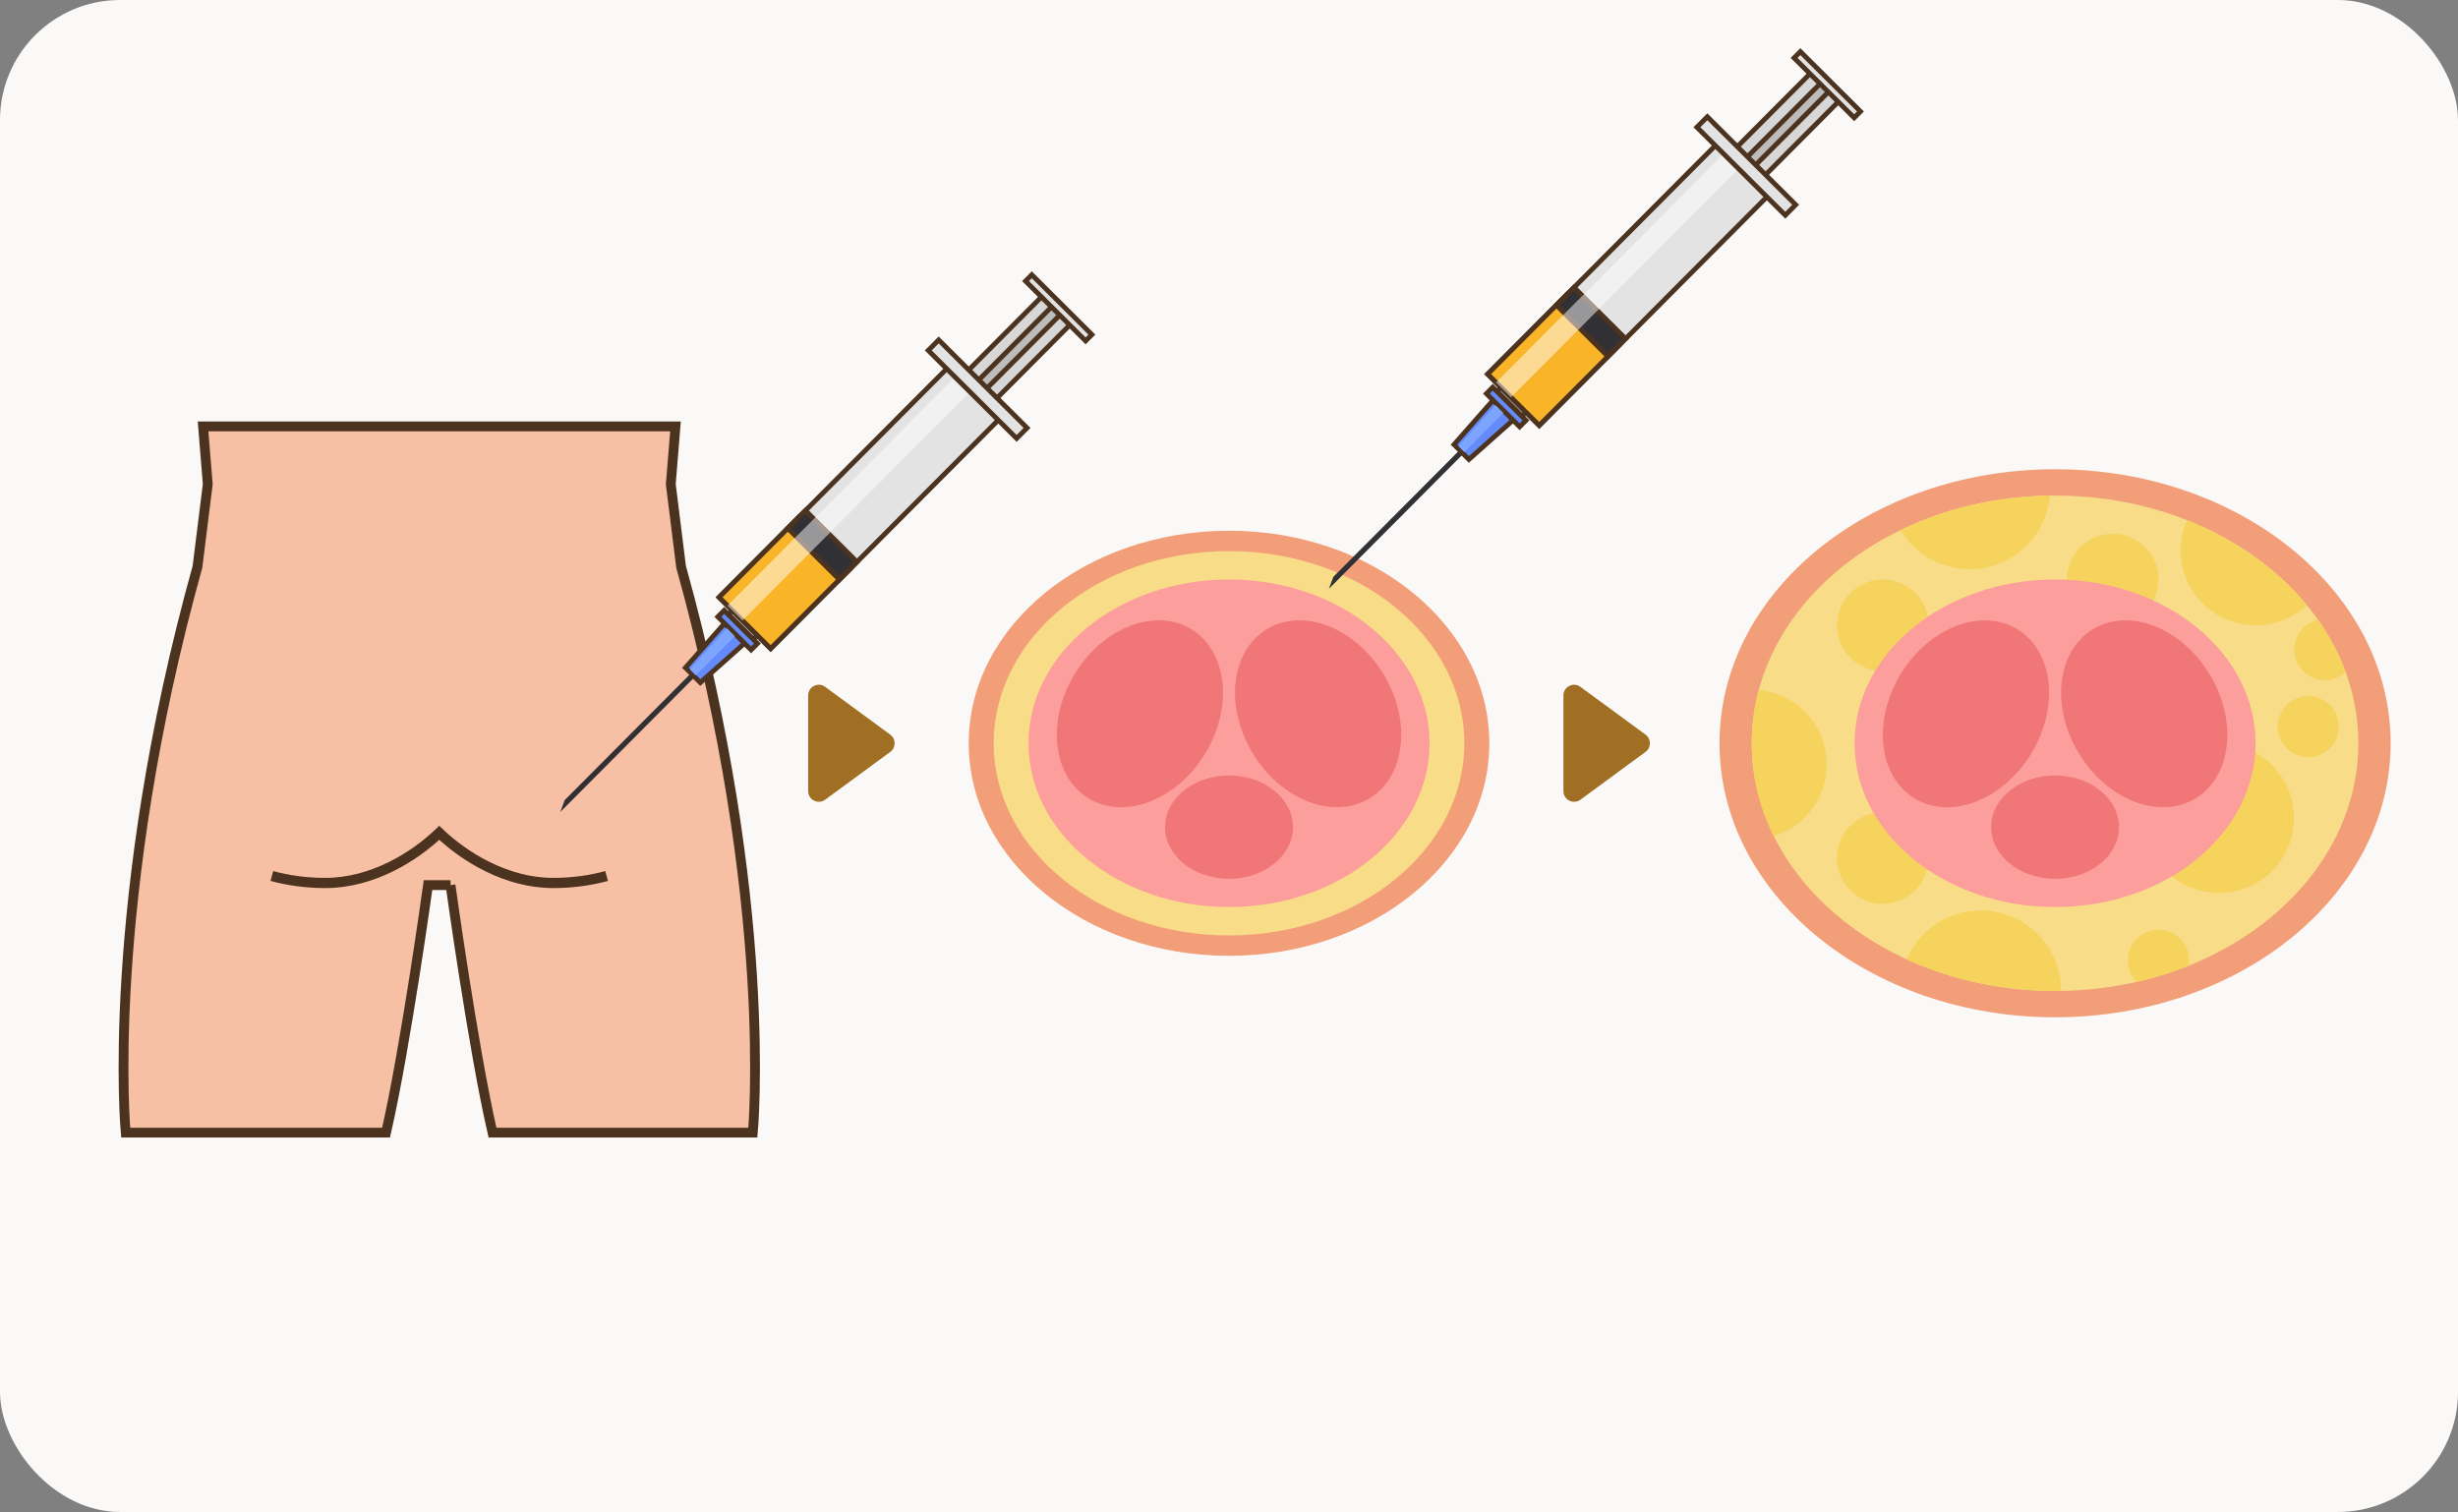
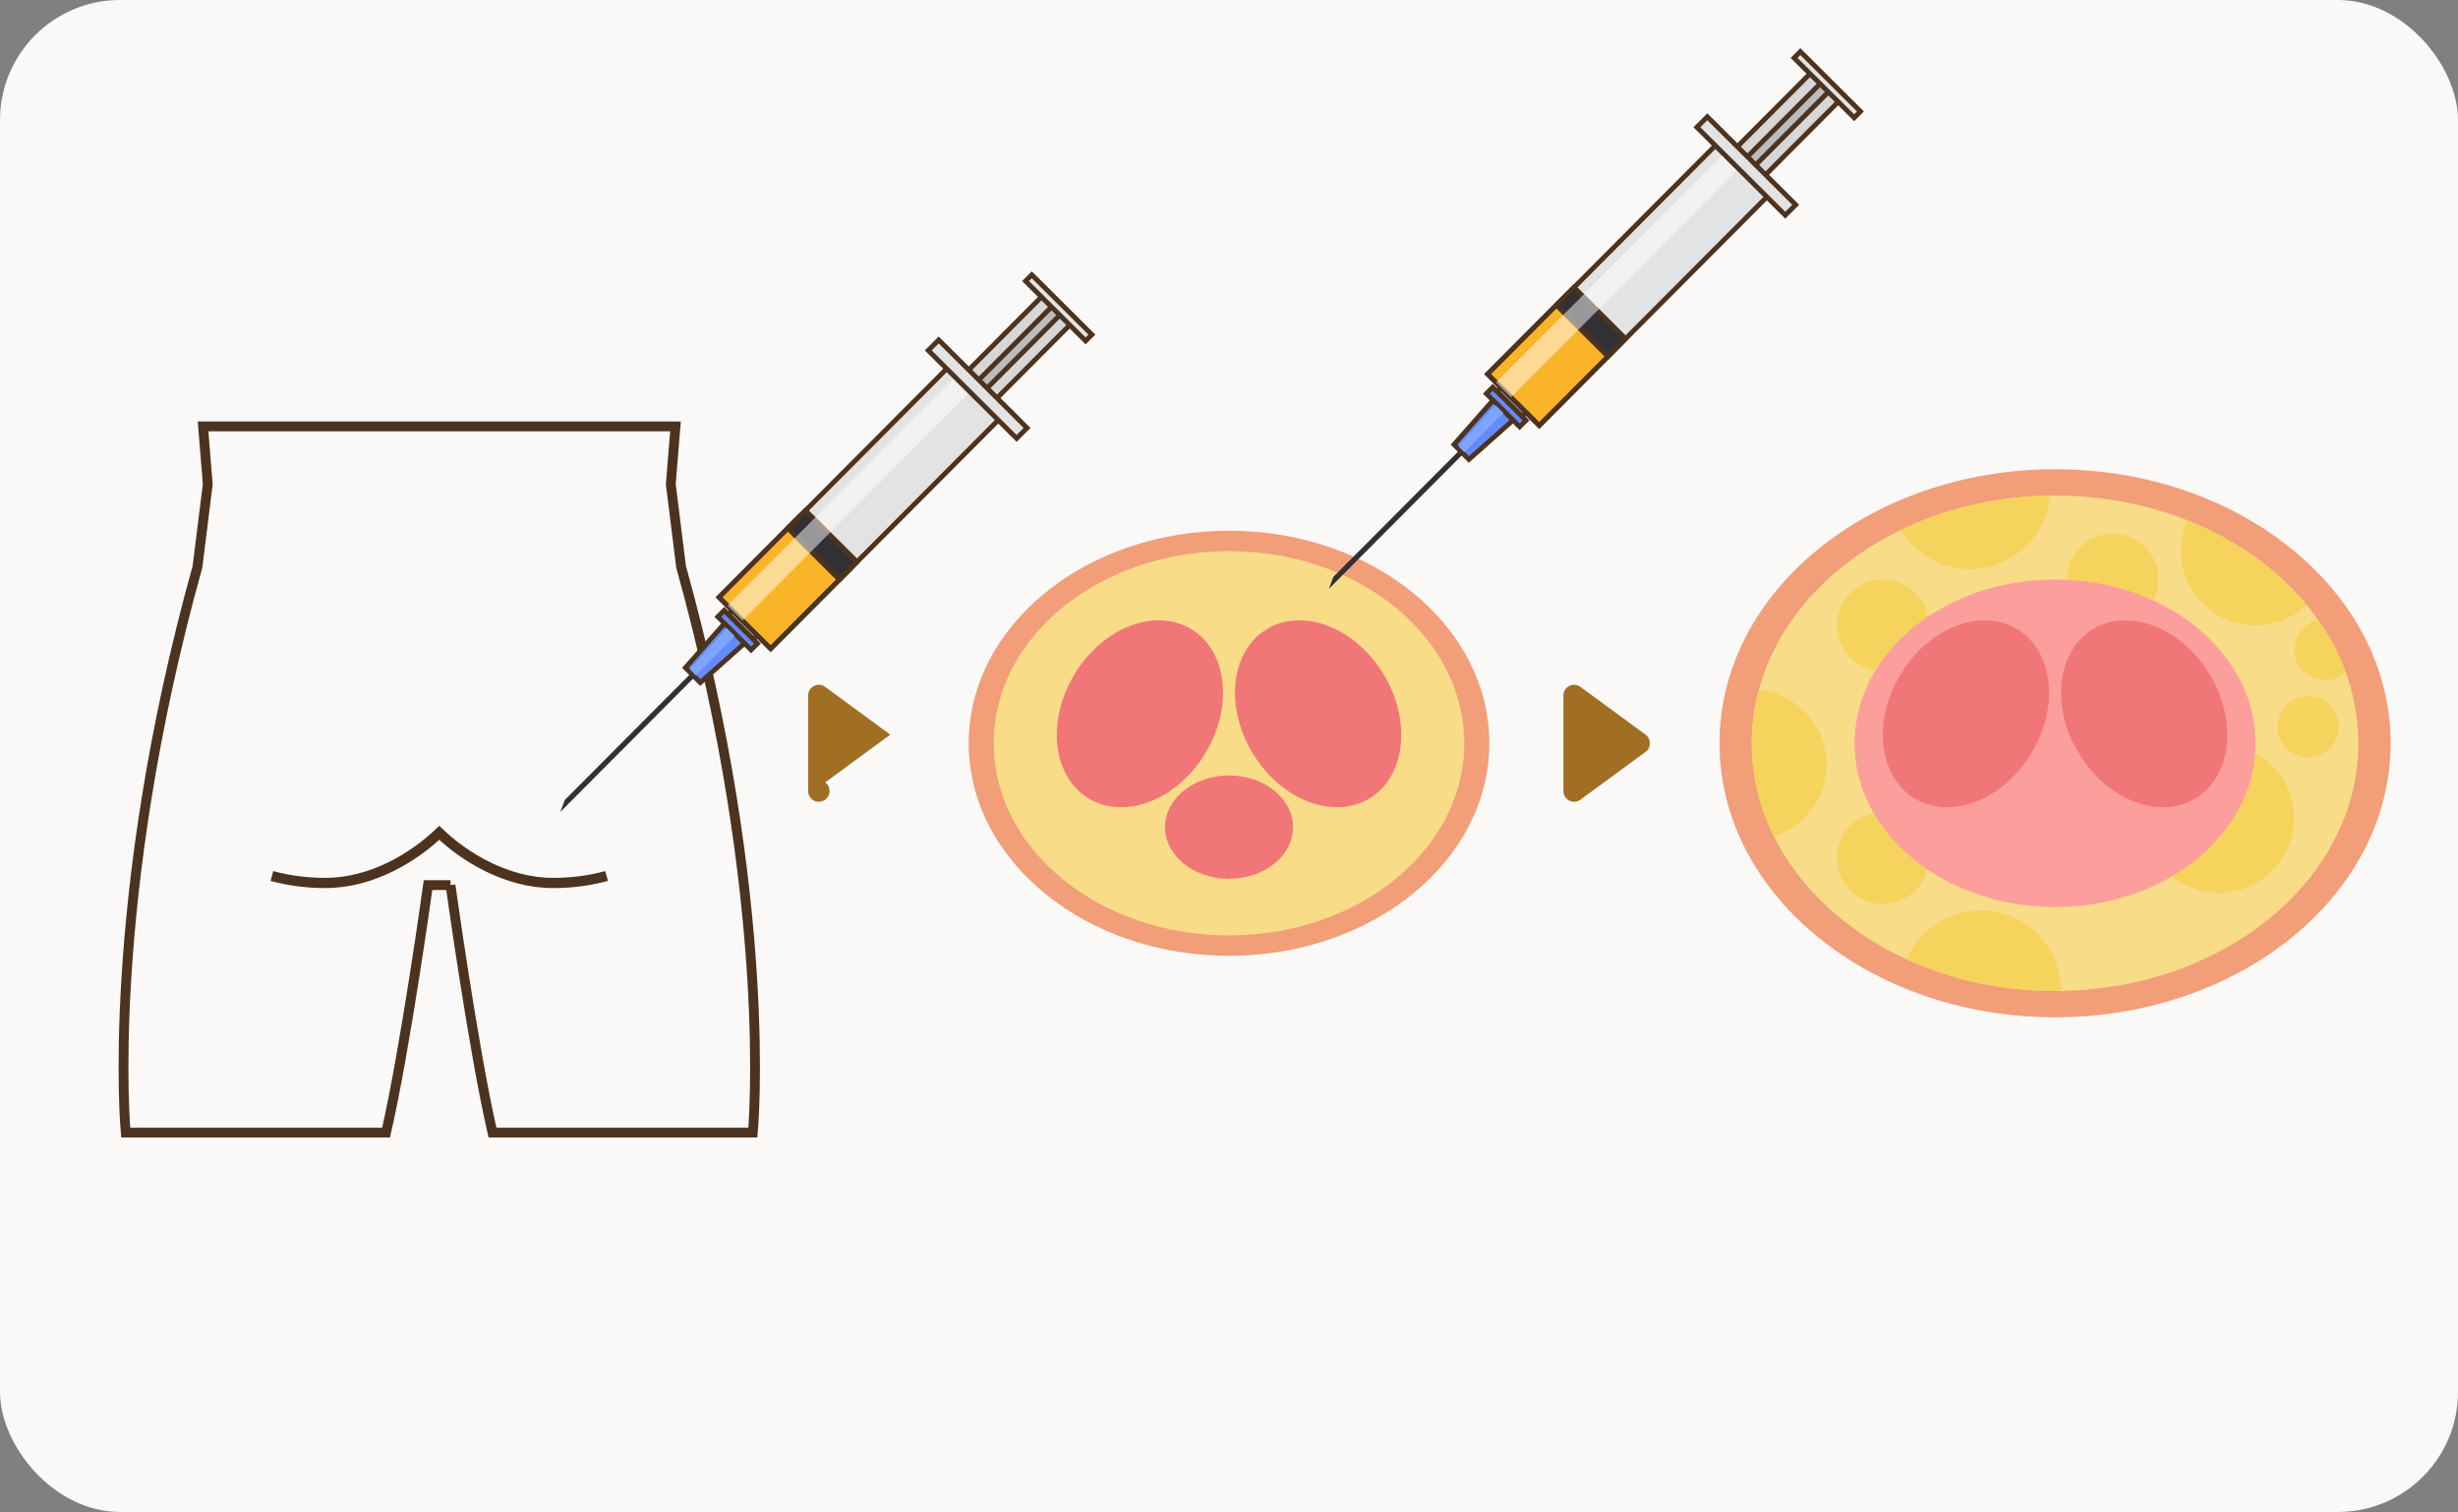
<svg xmlns="http://www.w3.org/2000/svg" id="_圖層_1" data-name="圖層 1" viewBox="0 0 50.139 30.845">
  <rect x="0" y="0" width="50.139" height="30.845" fill="#808080" stroke="none" />
  <defs>
    <clipPath id="clippath">
      <ellipse cx="41.92" cy="15.163" rx="6.187" ry="5.053" style="fill: #f8dc88; stroke-width: 0px;" />
    </clipPath>
    <clipPath id="clippath-1">
      <path d="m-8.303,12.989c-1.474.22-3.137.347-4.901.353-1.765-.007-3.427-.134-4.901-.353-.067.469-.562,2.055-.06,3.89.262.958.739,1.687.734,2.682l-.152,6.067h8.757l-.152-6.067c-.005-.995.472-1.724.734-2.682.502-1.835.007-3.421-.06-3.89Z" style="fill: none; stroke-width: 0px;" />
    </clipPath>
    <clipPath id="clippath-2">
      <path d="m9.19,18.057s.46,3.329.856,5.049h5.311s.443-4.692-1.464-11.543l-.21-1.685.096-1.179H4.142l.096,1.179-.21,1.685c-1.907,6.851-1.464,11.543-1.464,11.543h5.311c.396-1.72.856-5.049.856-5.049h.46Z" style="fill: #f7c0a4; stroke: #4c331f; stroke-miterlimit: 10; stroke-width: .2px;" />
    </clipPath>
  </defs>
  <g>
    <rect width="50.139" height="30.845" rx="2.45" ry="2.45" style="fill: #faf9f7; stroke-width: 0px;" />
    <g>
      <path d="m33.566,14.987l-1.328-.975c-.144-.106-.347-.003-.347.176v1.95c0,.179.203.282.347.176l1.328-.975c.119-.087.119-.265,0-.352Z" style="fill: #a16f24; stroke-width: 0px;" />
-       <path d="m18.16,14.987l-1.328-.975c-.144-.106-.347-.003-.347.176v1.95c0,.179.203.282.347.176l1.328-.975c.119-.087.119-.265,0-.352Z" style="fill: #a16f24; stroke-width: 0px;" />
+       <path d="m18.16,14.987l-1.328-.975c-.144-.106-.347-.003-.347.176v1.95c0,.179.203.282.347.176c.119-.087.119-.265,0-.352Z" style="fill: #a16f24; stroke-width: 0px;" />
    </g>
  </g>
  <ellipse cx="41.92" cy="15.163" rx="6.845" ry="5.59" style="fill: #f29e79; stroke-width: 0px;" />
  <g>
    <ellipse cx="41.92" cy="15.163" rx="6.187" ry="5.053" style="fill: #f8dc88;" />
    <g style="clip-path: url(#clippath);">
      <g>
        <circle cx="40.179" cy="9.97" r="1.641" style="fill: #f5d35d; stroke-width: 0px;" />
        <circle cx="40.402" cy="20.215" r="1.641" style="fill: #f5d35d; stroke-width: 0px;" />
        <circle cx="46.011" cy="11.23" r="1.527" style="fill: #f5d35d; stroke-width: 0px;" />
        <circle cx="35.733" cy="15.597" r="1.527" style="fill: #f5d35d; stroke-width: 0px;" />
        <circle cx="45.265" cy="16.689" r="1.527" style="fill: #f5d35d; stroke-width: 0px;" />
        <circle cx="43.095" cy="11.822" r=".935" style="fill: #f5d35d; stroke-width: 0px;" />
        <circle cx="38.407" cy="17.503" r=".935" style="fill: #f5d35d; stroke-width: 0px;" />
        <circle cx="38.407" cy="12.757" r=".935" style="fill: #f5d35d; stroke-width: 0px;" />
        <circle cx="47.423" cy="13.252" r=".624" style="fill: #f5d35d; stroke-width: 0px;" />
-         <circle cx="44.03" cy="19.591" r=".624" style="fill: #f5d35d; stroke-width: 0px;" />
        <circle cx="47.084" cy="14.823" r=".624" style="fill: #f5d35d; stroke-width: 0px;" />
      </g>
    </g>
  </g>
  <g style="clip-path: url(#clippath-1);">
    <ellipse cx="-13.004" cy="9.169" rx="15.374" ry="9.802" style="fill: none; stroke: #fff; stroke-dasharray: 0 .5; stroke-linecap: round; stroke-linejoin: round; stroke-width: .2px;" />
  </g>
  <g>
-     <path d="m9.19,18.057s.46,3.329.856,5.049h5.311s.443-4.692-1.464-11.543l-.21-1.685.096-1.179H4.142l.096,1.179-.21,1.685c-1.907,6.851-1.464,11.543-1.464,11.543h5.311c.396-1.72.856-5.049.856-5.049h.46Z" style="fill: #f7c0a4;" />
    <g style="clip-path: url(#clippath-2);">
      <path d="m12.374,17.871c-.335.091-.703.142-1.089.142-.968,0-1.821-.541-2.325-1.023-.504.482-1.357,1.023-2.325,1.023-.386,0-.754-.051-1.089-.142" style="fill: none; stroke: #4c331f; stroke-miterlimit: 10; stroke-width: .208px;" />
    </g>
    <path d="m9.19,18.057s.46,3.329.856,5.049h5.311s.443-4.692-1.464-11.543l-.21-1.685.096-1.179H4.142l.096,1.179-.21,1.685c-1.907,6.851-1.464,11.543-1.464,11.543h5.311c.396-1.72.856-5.049.856-5.049h.46Z" style="fill: none; stroke: #4c331f; stroke-miterlimit: 10; stroke-width: .2px;" />
  </g>
  <g>
    <ellipse cx="25.07" cy="15.163" rx="5.31" ry="4.336" style="fill: #f29e79; stroke-width: 0px;" />
    <ellipse cx="25.07" cy="15.163" rx="4.8" ry="3.92" style="fill: #f8dc88; stroke-width: 0px;" />
-     <ellipse cx="25.07" cy="15.163" rx="4.09" ry="3.341" style="fill: #fc9f9c; stroke-width: 0px;" />
    <g>
      <g>
        <ellipse cx="23.252" cy="14.562" rx="2.019" ry="1.559" transform="translate(-1.263 26.878) rotate(-58.733)" style="fill: #f17677; stroke-width: 0px;" />
        <ellipse cx="26.888" cy="14.562" rx="1.559" ry="2.019" transform="translate(-3.653 16.07) rotate(-31.267)" style="fill: #f17677; stroke-width: 0px;" />
      </g>
      <ellipse cx="25.07" cy="16.874" rx="1.305" ry="1.054" style="fill: #f17677; stroke-width: 0px;" />
    </g>
  </g>
  <ellipse cx="41.92" cy="15.163" rx="4.09" ry="3.341" style="fill: #fc9f9c; stroke-width: 0px;" />
  <g>
    <g>
      <ellipse cx="40.102" cy="14.562" rx="2.019" ry="1.559" transform="translate(6.841 41.282) rotate(-58.733)" style="fill: #f17677; stroke-width: 0px;" />
      <ellipse cx="43.738" cy="14.562" rx="1.559" ry="2.019" transform="translate(-1.205 24.816) rotate(-31.267)" style="fill: #f17677; stroke-width: 0px;" />
    </g>
-     <ellipse cx="41.92" cy="16.874" rx="1.305" ry="1.054" style="fill: #f17677; stroke-width: 0px;" />
  </g>
  <g id="g1411">
    <polygon points="11.429 16.565 11.52 16.321 14.144 13.686 14.22 13.762 11.429 16.565" style="fill: #313035; stroke-width: 0px;" />
    <g id="rect1400">
      <rect x="15.031" y="12.374" width=".274" height=".72" transform="translate(-4.559 14.495) rotate(-45.117)" style="fill: #e3e3e3; stroke: #4c331f; stroke-miterlimit: 10; stroke-width: .1px;" />
    </g>
    <g id="rect1401">
      <rect x="18.476" y="7.177" width="3.644" height=".813" transform="translate(.601 16.614) rotate(-45.117)" style="fill: #d7d7d7; stroke: #4c331f; stroke-miterlimit: 10; stroke-width: .1px;" />
    </g>
    <g id="rect1402">
      <rect x="18.477" y="7.466" width="3.644" height=".238" transform="translate(.6 16.615) rotate(-45.117)" style="fill: #bcbcbc; stroke: #4c331f; stroke-miterlimit: 10; stroke-width: .1px;" />
    </g>
    <g id="rect1403">
      <rect x="14.206" y="9.589" width="6.711" height="1.484" transform="translate(-2.151 15.484) rotate(-45.117)" style="fill: #e3e3e3; stroke: #4c331f; stroke-miterlimit: 10; stroke-width: .1px;" />
    </g>
    <g id="rect1404">
      <rect x="14.856" y="11.152" width="2.297" height="1.484" transform="translate(-3.717 14.841) rotate(-45.117)" style="fill: #f9b428; stroke: #4c331f; stroke-miterlimit: 10; stroke-width: .1px;" />
    </g>
    <g id="rect1405">
      <rect x="16.521" y="10.378" width=".509" height="1.484" transform="translate(-2.941 15.159) rotate(-45.117)" style="fill: #313035; stroke: #4c331f; stroke-miterlimit: 10; stroke-width: .1px;" />
    </g>
    <g id="rect1406" style="isolation: isolate; opacity: .5;">
      <rect x="14.024" y="9.961" width="6.579" height=".43" transform="translate(-2.114 15.262) rotate(-45.117)" style="fill: #fff; stroke-width: 0px;" />
    </g>
    <g id="rect1407">
      <rect x="19.793" y="6.667" width=".301" height="2.544" transform="translate(.244 16.468) rotate(-45.117)" style="fill: #e3e3e3; stroke: #4c331f; stroke-miterlimit: 10; stroke-width: .1px;" />
    </g>
    <g id="rect1409">
      <rect x="21.505" y="5.415" width=".181" height="1.73" transform="translate(1.907 17.15) rotate(-45.117)" style="fill: #e3e3e3; stroke: #4c331f; stroke-miterlimit: 10; stroke-width: .1px;" />
    </g>
    <g id="path1409">
      <path d="m14.133,13.774l.152.151,1.038-.923-.423-.422-.918,1.042.152.151Z" style="fill: #648bf9; stroke: #4c331f; stroke-miterlimit: 10; stroke-width: .1px;" />
    </g>
    <g id="rect1410">
      <rect x="14.955" y="12.377" width=".183" height=".957" transform="translate(-4.68 14.445) rotate(-45.117)" style="fill: #648bf9; stroke: #4c331f; stroke-miterlimit: 10; stroke-width: .1px;" />
    </g>
    <g id="path1410">
      <path d="m14.193,13.775l.795-.798-.162-.161-.756.837.122.123Z" style="fill: #7da5ff; stroke-width: 0px;" />
    </g>
  </g>
  <g id="g1411-2" data-name="g1411">
    <polygon points="27.107 12.012 27.198 11.768 29.822 9.133 29.898 9.209 27.107 12.012" style="fill: #313035; stroke-width: 0px;" />
    <g id="rect1400-2" data-name="rect1400">
      <rect x="30.709" y="7.822" width=".274" height=".72" transform="translate(3.282 24.264) rotate(-45.117)" style="fill: #e3e3e3; stroke: #4c331f; stroke-miterlimit: 10; stroke-width: .1px;" />
    </g>
    <g id="rect1401-2" data-name="rect1401">
      <rect x="34.154" y="2.624" width="3.644" height=".813" transform="translate(8.441 26.382) rotate(-45.117)" style="fill: #d7d7d7; stroke: #4c331f; stroke-miterlimit: 10; stroke-width: .1px;" />
    </g>
    <g id="rect1402-2" data-name="rect1402">
      <rect x="34.155" y="2.913" width="3.644" height=".238" transform="translate(8.441 26.384) rotate(-45.117)" style="fill: #bcbcbc; stroke: #4c331f; stroke-miterlimit: 10; stroke-width: .1px;" />
    </g>
    <g id="rect1403-2" data-name="rect1403">
      <rect x="29.884" y="5.036" width="6.711" height="1.484" transform="translate(5.69 25.253) rotate(-45.117)" style="fill: #e3e3e3; stroke: #4c331f; stroke-miterlimit: 10; stroke-width: .1px;" />
    </g>
    <g id="rect1404-2" data-name="rect1404">
      <rect x="30.534" y="6.6" width="2.297" height="1.484" transform="translate(4.123 24.609) rotate(-45.117)" style="fill: #f9b428; stroke: #4c331f; stroke-miterlimit: 10; stroke-width: .1px;" />
    </g>
    <g id="rect1405-2" data-name="rect1405">
      <rect x="32.199" y="5.825" width=".509" height="1.484" transform="translate(4.899 24.928) rotate(-45.117)" style="fill: #313035; stroke: #4c331f; stroke-miterlimit: 10; stroke-width: .1px;" />
    </g>
    <g id="rect1406-2" data-name="rect1406" style="isolation: isolate; opacity: .5;">
      <rect x="29.702" y="5.408" width="6.579" height=".43" transform="translate(5.726 25.031) rotate(-45.117)" style="fill: #fff; stroke-width: 0px;" />
    </g>
    <g id="rect1407-2" data-name="rect1407">
      <rect x="35.471" y="2.115" width=".301" height="2.544" transform="translate(8.085 26.236) rotate(-45.117)" style="fill: #e3e3e3; stroke: #4c331f; stroke-miterlimit: 10; stroke-width: .1px;" />
    </g>
    <g id="rect1409-2" data-name="rect1409">
      <rect x="37.183" y=".862" width=".181" height="1.73" transform="translate(9.747 26.919) rotate(-45.117)" style="fill: #e3e3e3; stroke: #4c331f; stroke-miterlimit: 10; stroke-width: .1px;" />
    </g>
    <g id="path1409-2" data-name="path1409">
      <path d="m29.811,9.221l.152.151,1.038-.923-.423-.422-.918,1.042.152.151Z" style="fill: #648bf9; stroke: #4c331f; stroke-miterlimit: 10; stroke-width: .1px;" />
    </g>
    <g id="rect1410-2" data-name="rect1410">
      <rect x="30.633" y="7.824" width=".183" height=".957" transform="translate(3.16 24.214) rotate(-45.117)" style="fill: #648bf9; stroke: #4c331f; stroke-miterlimit: 10; stroke-width: .1px;" />
    </g>
    <g id="path1410-2" data-name="path1410">
      <path d="m29.871,9.223l.795-.798-.162-.161-.756.837.122.123Z" style="fill: #7da5ff; stroke-width: 0px;" />
    </g>
  </g>
</svg>